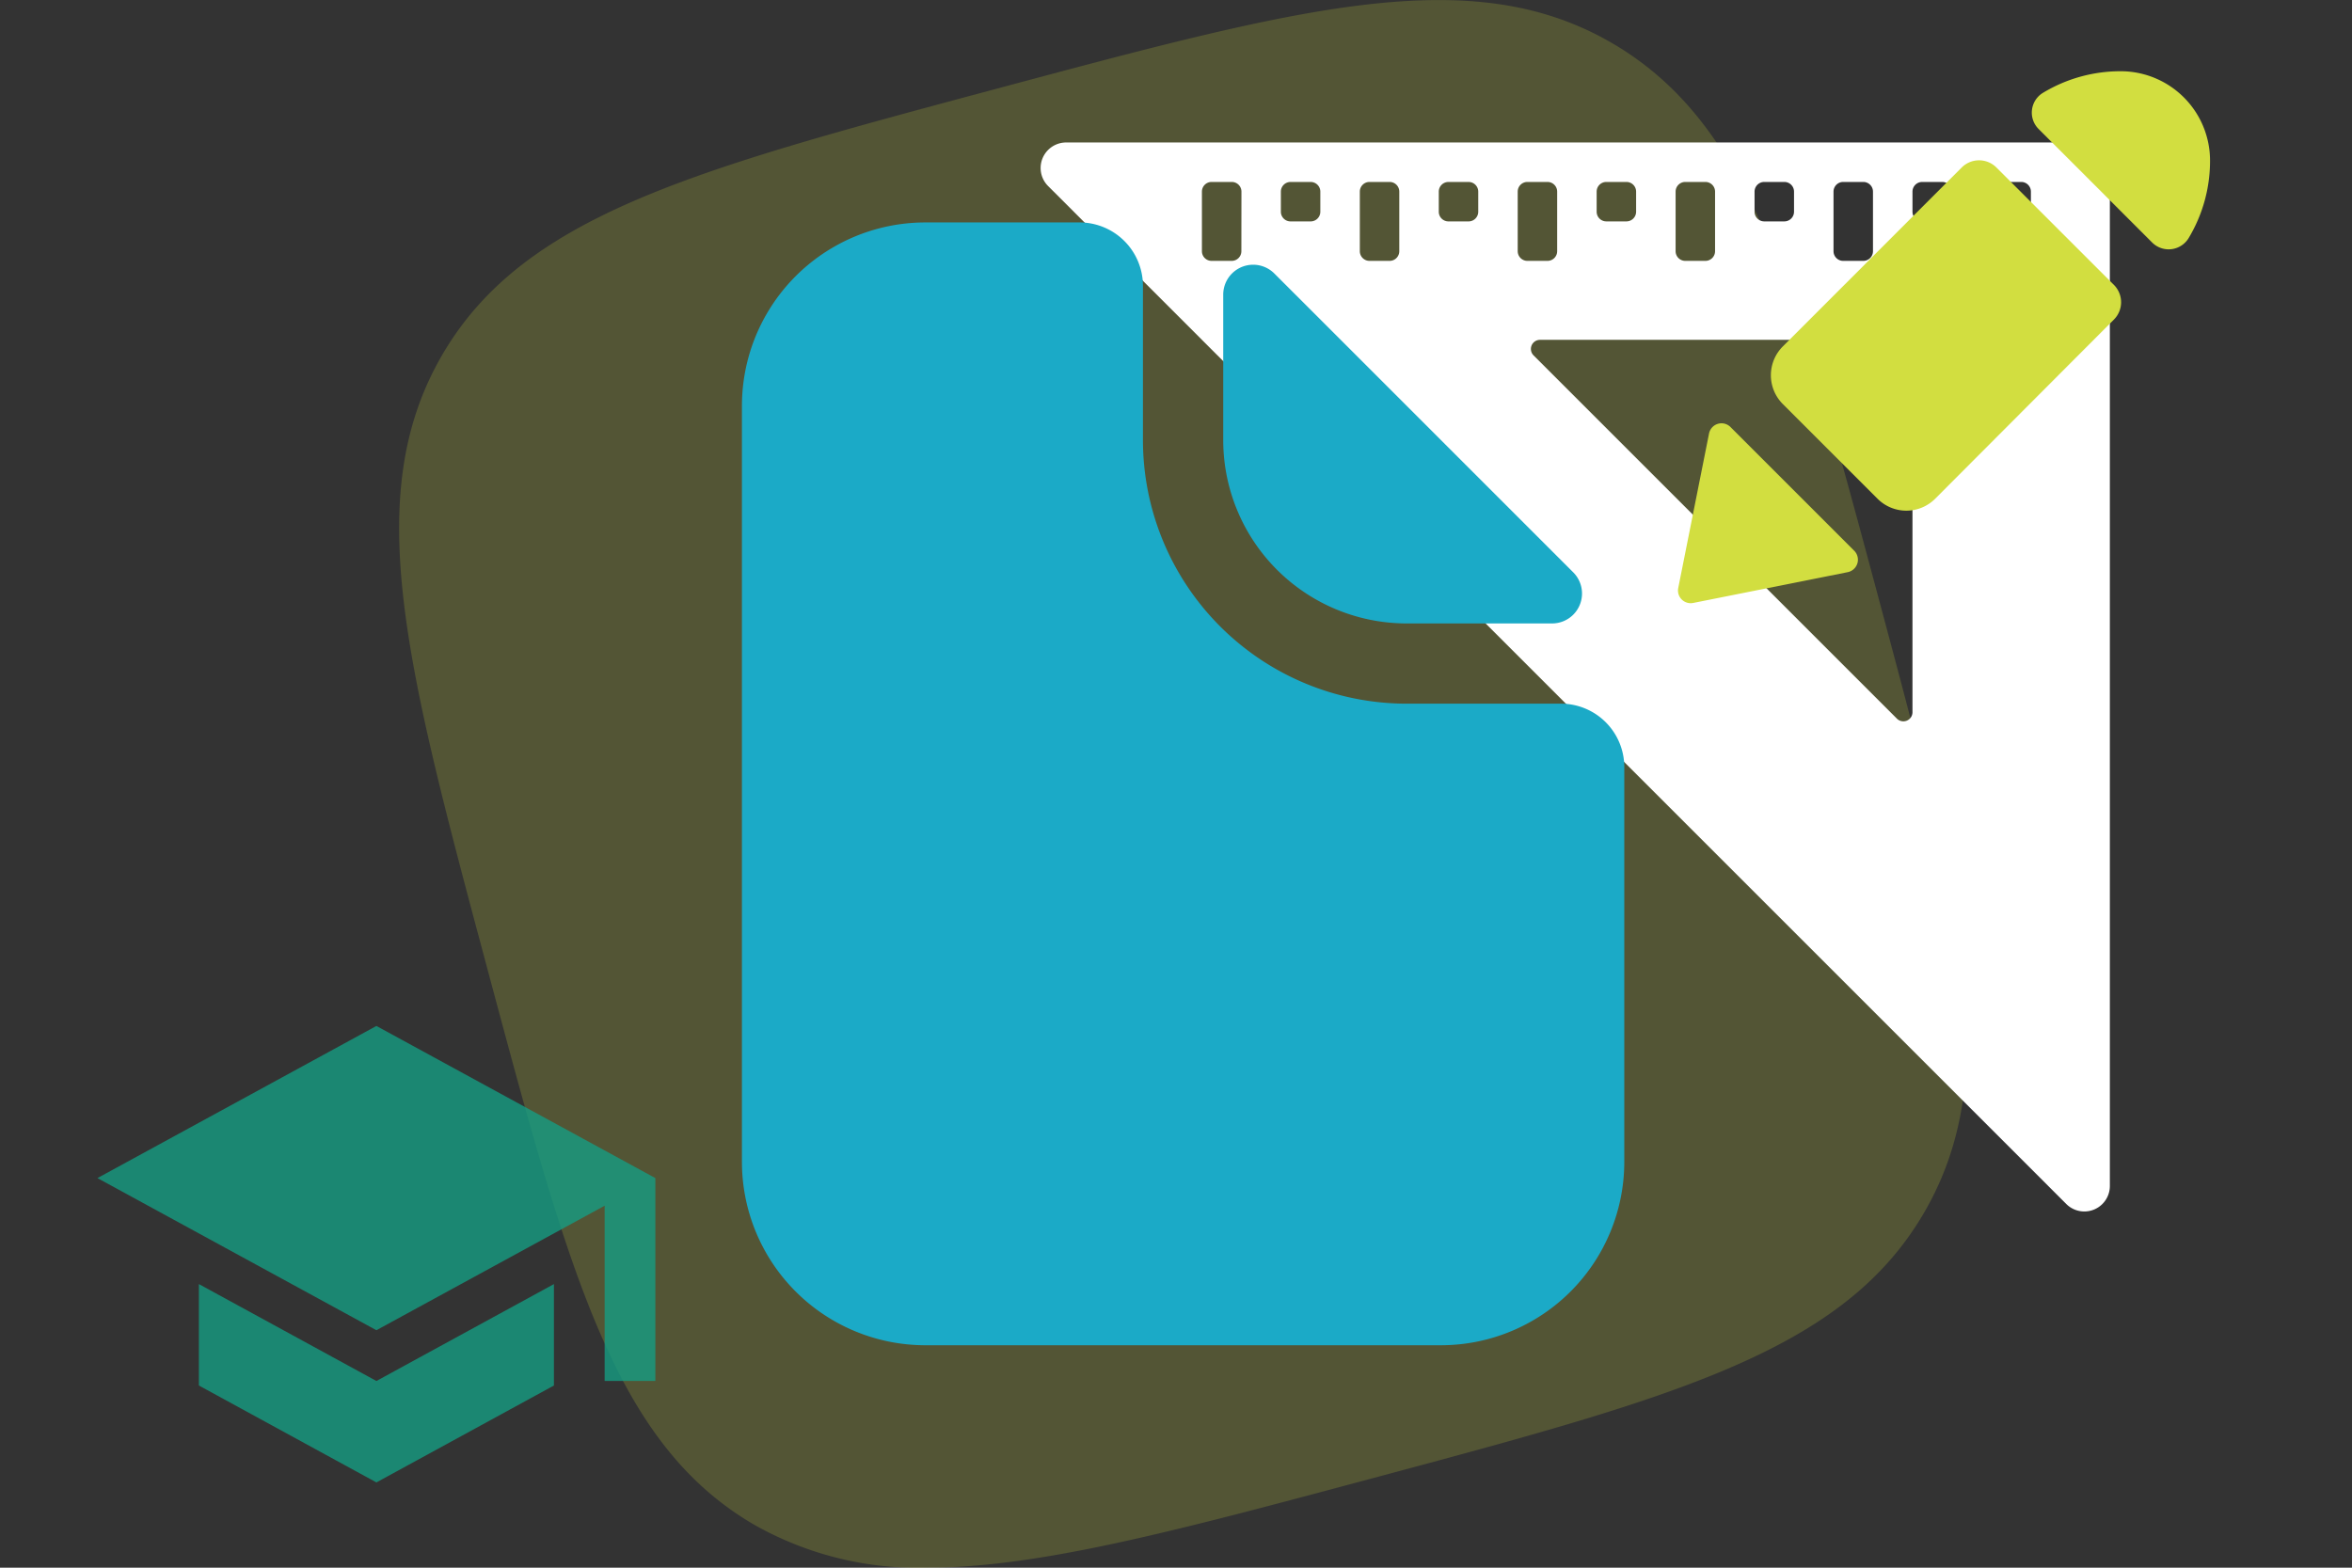
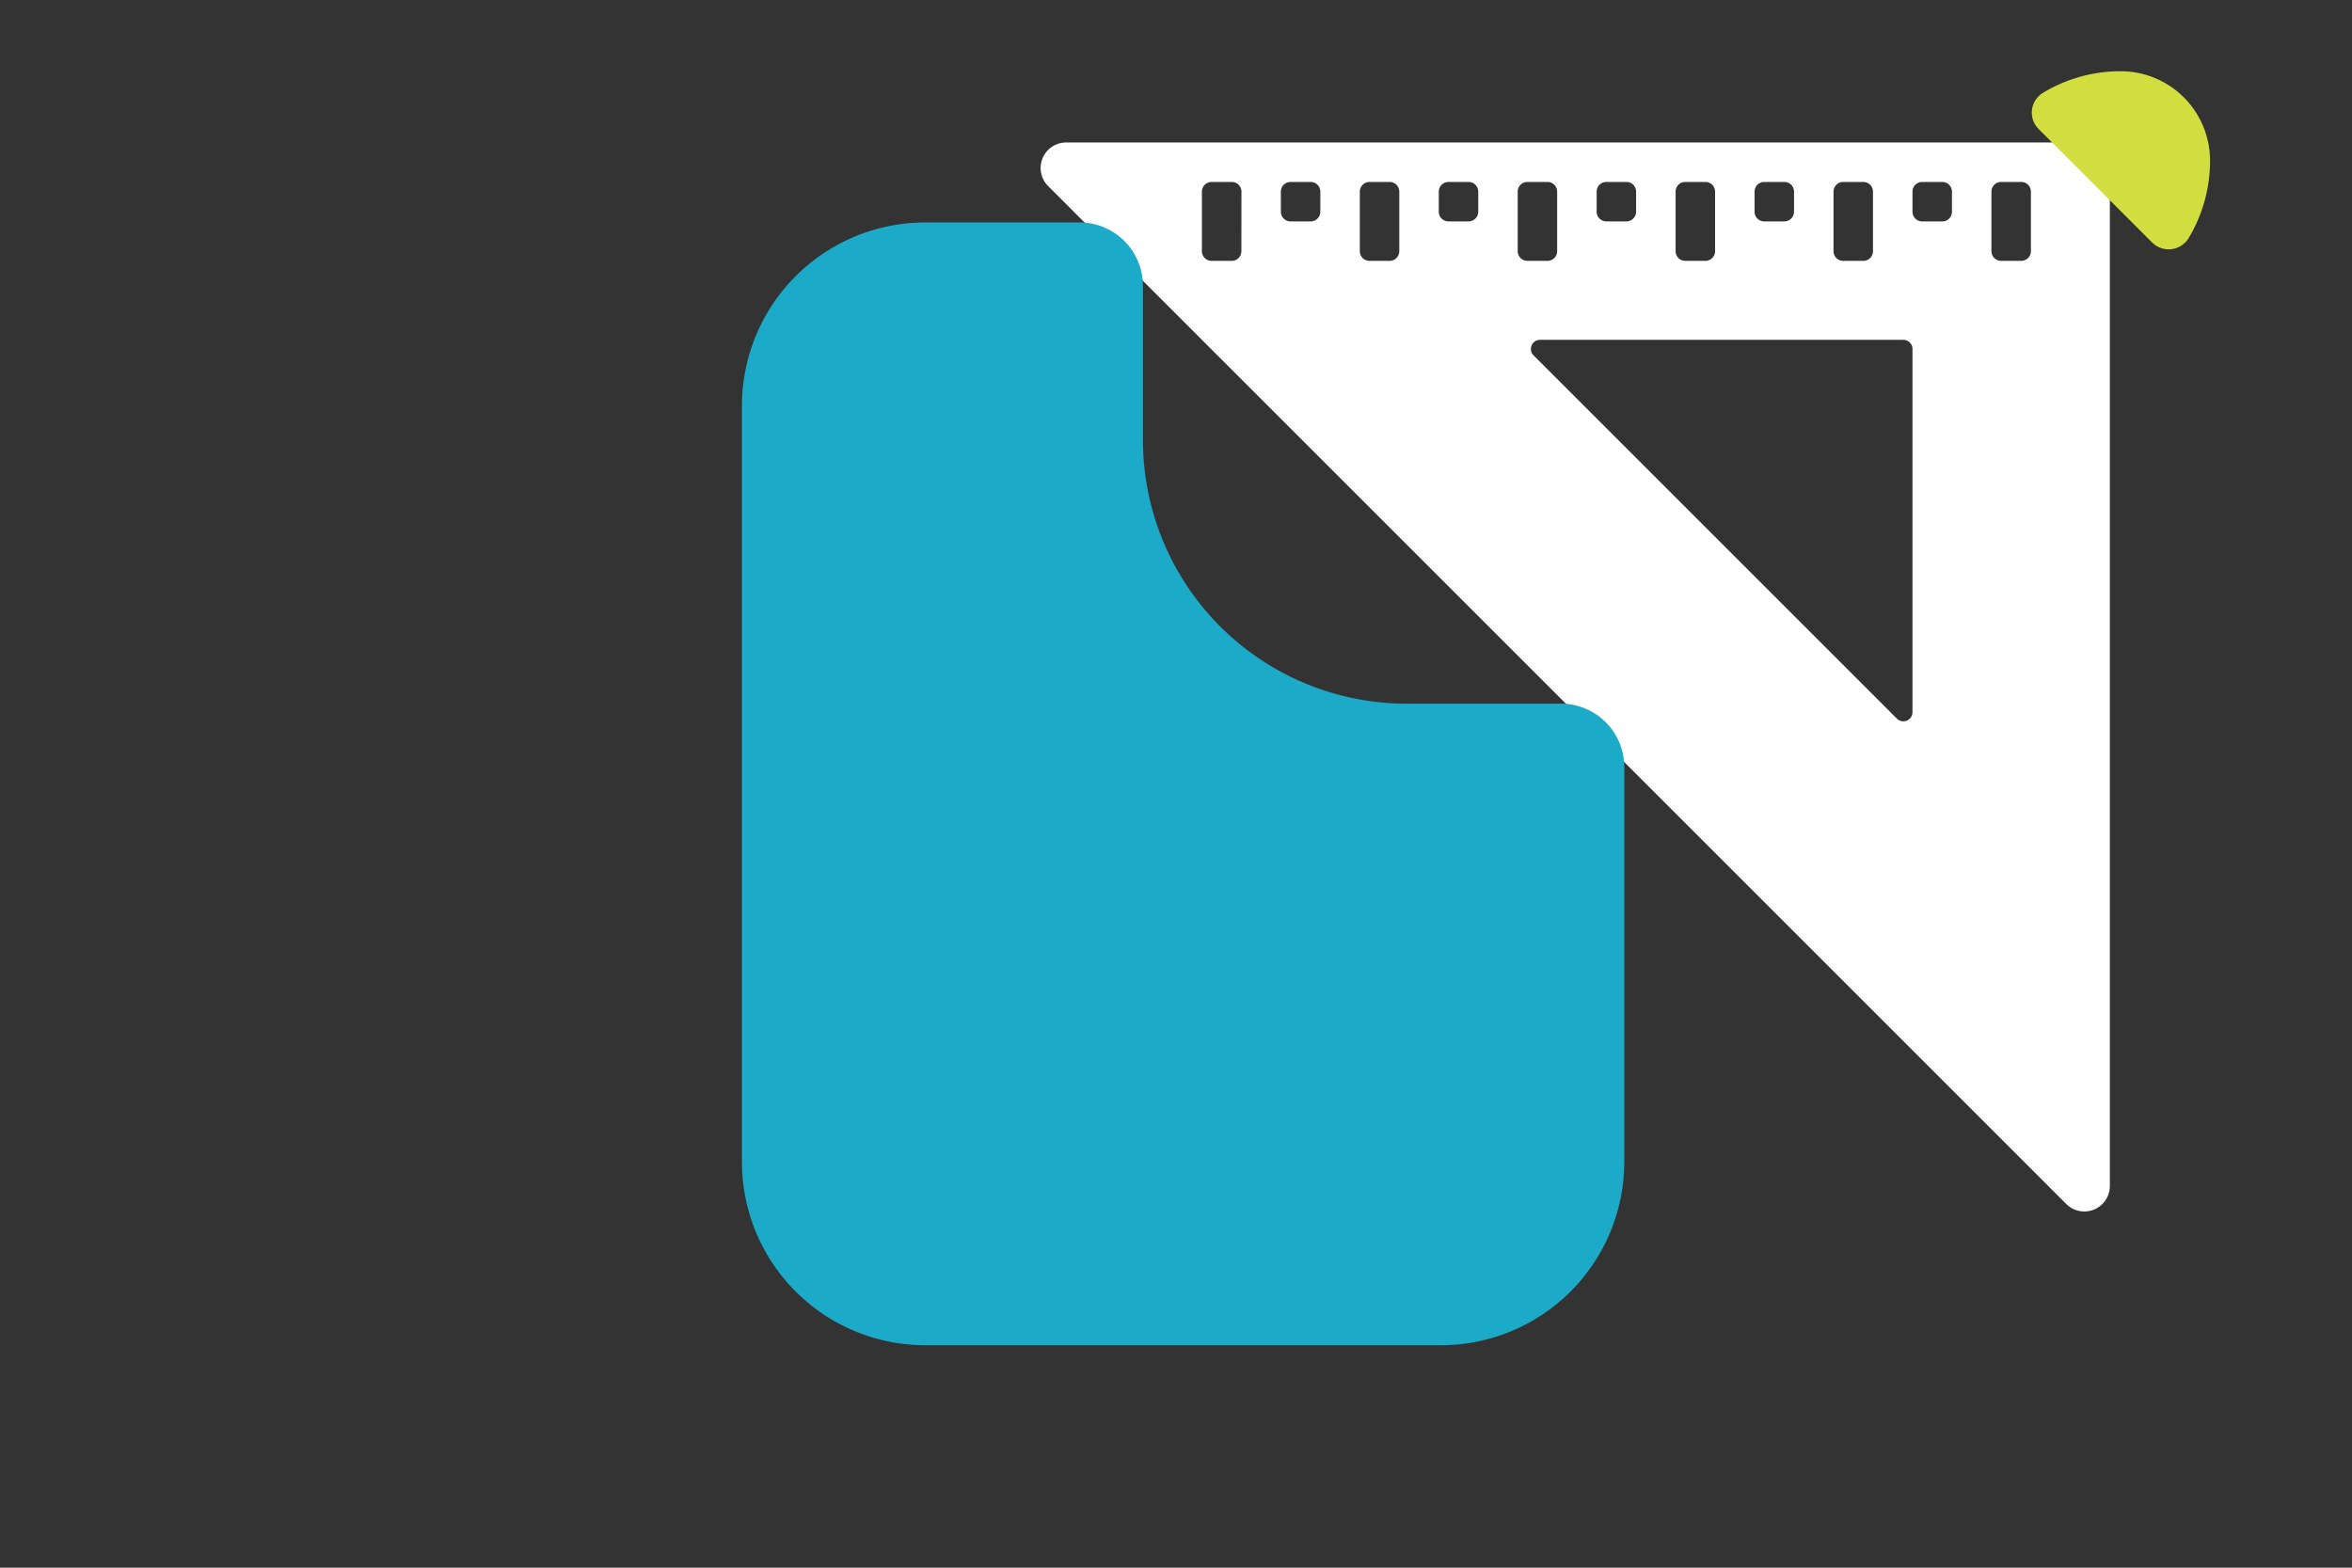
<svg xmlns="http://www.w3.org/2000/svg" width="165" height="110.002" viewBox="0 0 165 110.002">
  <rect x="0" y="0" width="165" height="110.002" fill="#333333" stroke="none" />
  <g id="Grupo_9425" data-name="Grupo 9425" transform="translate(-883 -1172)">
-     <path id="Unión_62" data-name="Unión 62" d="M3237.143,664.193c-9.837-5.679-13.024-17.57-18.751-38.946s-8.91-33.251-3.235-43.1c5.679-9.837,17.57-13.023,38.946-18.751s33.267-8.914,43.1-3.235,13.022,17.57,18.751,38.946,8.914,33.267,3.235,43.1-17.57,13.023-38.946,18.751c-13.494,3.615-23.207,6.218-31.01,6.218A23.33,23.33,0,0,1,3237.143,664.193Z" transform="translate(-2301.176 614.826)" fill="#d2de40" opacity="0.2" />
    <g id="Layer_2" data-name="Layer 2" transform="translate(1317.013 1450.797) rotate(180)">
      <path id="Trazado_162" data-name="Trazado 162" d="M287.792,268.8h71.426a1.791,1.791,0,0,0,1.267-3.057l-71.427-71.426A1.791,1.791,0,0,0,286,195.579v71.427A1.791,1.791,0,0,0,287.792,268.8Zm17.594-3.448a.678.678,0,0,1-.678.678h-1.412a.678.678,0,0,1-.678-.678v-4.182a.679.679,0,0,1,.678-.678h1.412a.679.679,0,0,1,.678.678Zm5.539,0a.678.678,0,0,1-.678.678h-1.412a.678.678,0,0,1-.678-.678v-1.412a.679.679,0,0,1,.678-.678h1.412a.679.679,0,0,1,.678.678Zm5.539,0a.678.678,0,0,1-.678.678h-1.412a.678.678,0,0,1-.678-.678v-4.182a.679.679,0,0,1,.678-.678h1.412a.679.679,0,0,1,.678.678Zm5.539,0a.678.678,0,0,1-.678.678h-1.412a.678.678,0,0,1-.678-.678v-1.412a.679.679,0,0,1,.678-.678h1.412a.679.679,0,0,1,.678.678Zm24.924-4.182a.679.679,0,0,1,.678-.678h1.412a.679.679,0,0,1,.678.678v4.182a.678.678,0,0,1-.678.678H347.6a.678.678,0,0,1-.678-.678Zm-5.539,2.769a.679.679,0,0,1,.678-.678h1.412a.679.679,0,0,1,.678.678v1.412a.678.678,0,0,1-.678.678h-1.412a.678.678,0,0,1-.678-.678Zm-5.539-2.769a.679.679,0,0,1,.678-.678h1.412a.679.679,0,0,1,.678.678v4.182a.678.678,0,0,1-.678.678h-1.412a.678.678,0,0,1-.678-.678Zm-5.539,2.769a.679.679,0,0,1,.678-.678H332.4a.679.679,0,0,1,.678.678v1.412a.678.678,0,0,1-.678.678h-1.412a.678.678,0,0,1-.678-.678Zm-2.769-2.769v4.182a.678.678,0,0,1-.678.678h-1.412a.678.678,0,0,1-.678-.678v-4.182a.679.679,0,0,1,.678-.678h1.412A.679.679,0,0,1,327.54,261.167Zm-27.694-32.346a.639.639,0,0,1,1.091-.453l25.49,25.49a.639.639,0,0,1-.451,1.091h-25.49a.639.639,0,0,1-.64-.638Zm-2.769,35.115a.679.679,0,0,1,.678-.678h1.412a.679.679,0,0,1,.678.678v1.412a.678.678,0,0,1-.678.678h-1.412a.678.678,0,0,1-.678-.678Zm-5.539-2.769a.679.679,0,0,1,.678-.678h1.412a.679.679,0,0,1,.678.678v4.182a.678.678,0,0,1-.678.678h-1.412a.678.678,0,0,1-.678-.678Z" transform="translate(0 0)" fill="#fff" />
    </g>
    <rect id="Rectángulo_1561" data-name="Rectángulo 1561" width="165" height="110" transform="translate(883 1172)" fill="none" />
    <g id="Layer_2-2" data-name="Layer 2" transform="translate(643.049 995.608)" style="isolation: isolate">
-       <path id="Trazado_145" data-name="Trazado 145" d="M316,196.2v10.211a12.869,12.869,0,0,0,12.87,12.87h10.211a2.1,2.1,0,0,0,1.481-3.578l-20.985-20.985A2.1,2.1,0,0,0,316,196.2Z" transform="translate(9.764 0.856)" fill="#1baac7" />
      <path id="Trazado_146" data-name="Trazado 146" d="M353.9,257.914v-27.7a4.449,4.449,0,0,0-4.448-4.448H338.632a18.5,18.5,0,0,1-18.5-18.5V196.448A4.449,4.449,0,0,0,315.686,192H304.87A12.87,12.87,0,0,0,292,204.87v53.044a12.87,12.87,0,0,0,12.87,12.87h36.162A12.87,12.87,0,0,0,353.9,257.914Z" transform="translate(0 0)" fill="#1baac7" />
    </g>
    <g id="Layer_2-3" data-name="Layer 2" transform="translate(244.716 1173)" style="mix-blend-mode: multiply;isolation: isolate">
-       <path id="Trazado_174" data-name="Trazado 174" d="M757.067,53.667l10.838-2.16A.892.892,0,0,0,768.36,50l-8.677-8.677a.892.892,0,0,0-1.505.457l-2.16,10.838A.891.891,0,0,0,757.067,53.667Z" transform="translate(0 -12.36)" fill="#d2de40" />
      <path id="Trazado_175" data-name="Trazado 175" d="M799.636,4a10.491,10.491,0,0,0-5.641,1.531,1.622,1.622,0,0,0-.272,2.525l7.966,7.966a1.639,1.639,0,0,0,2.567-.339,10.5,10.5,0,0,0,1.488-5.381V10.3A6.271,6.271,0,0,0,799.636,4Z" transform="translate(-12.419)" fill="#d2de40" />
-       <path id="Trazado_176" data-name="Trazado 176" d="M773.259,37.121a2.858,2.858,0,0,0,4.045,0L789.843,24.55a1.722,1.722,0,0,0,0-2.433L781.6,13.88a1.721,1.721,0,0,0-2.435,0L766.615,26.435a2.858,2.858,0,0,0,0,4.042Z" transform="translate(-3.261 -3.127)" fill="#d2de40" />
    </g>
-     <path id="Trazado_7608" data-name="Trazado 7608" d="M8.117,21.112v7.117l12.454,6.8,12.454-6.8V21.112l-12.454,6.8ZM20.571,3,1,13.675,20.571,24.35l16.012-8.736V27.908h3.558V13.675Z" transform="translate(888.835 1240.988)" fill="#169c82" opacity="0.8" style="mix-blend-mode: multiply;isolation: isolate" />
  </g>
</svg>